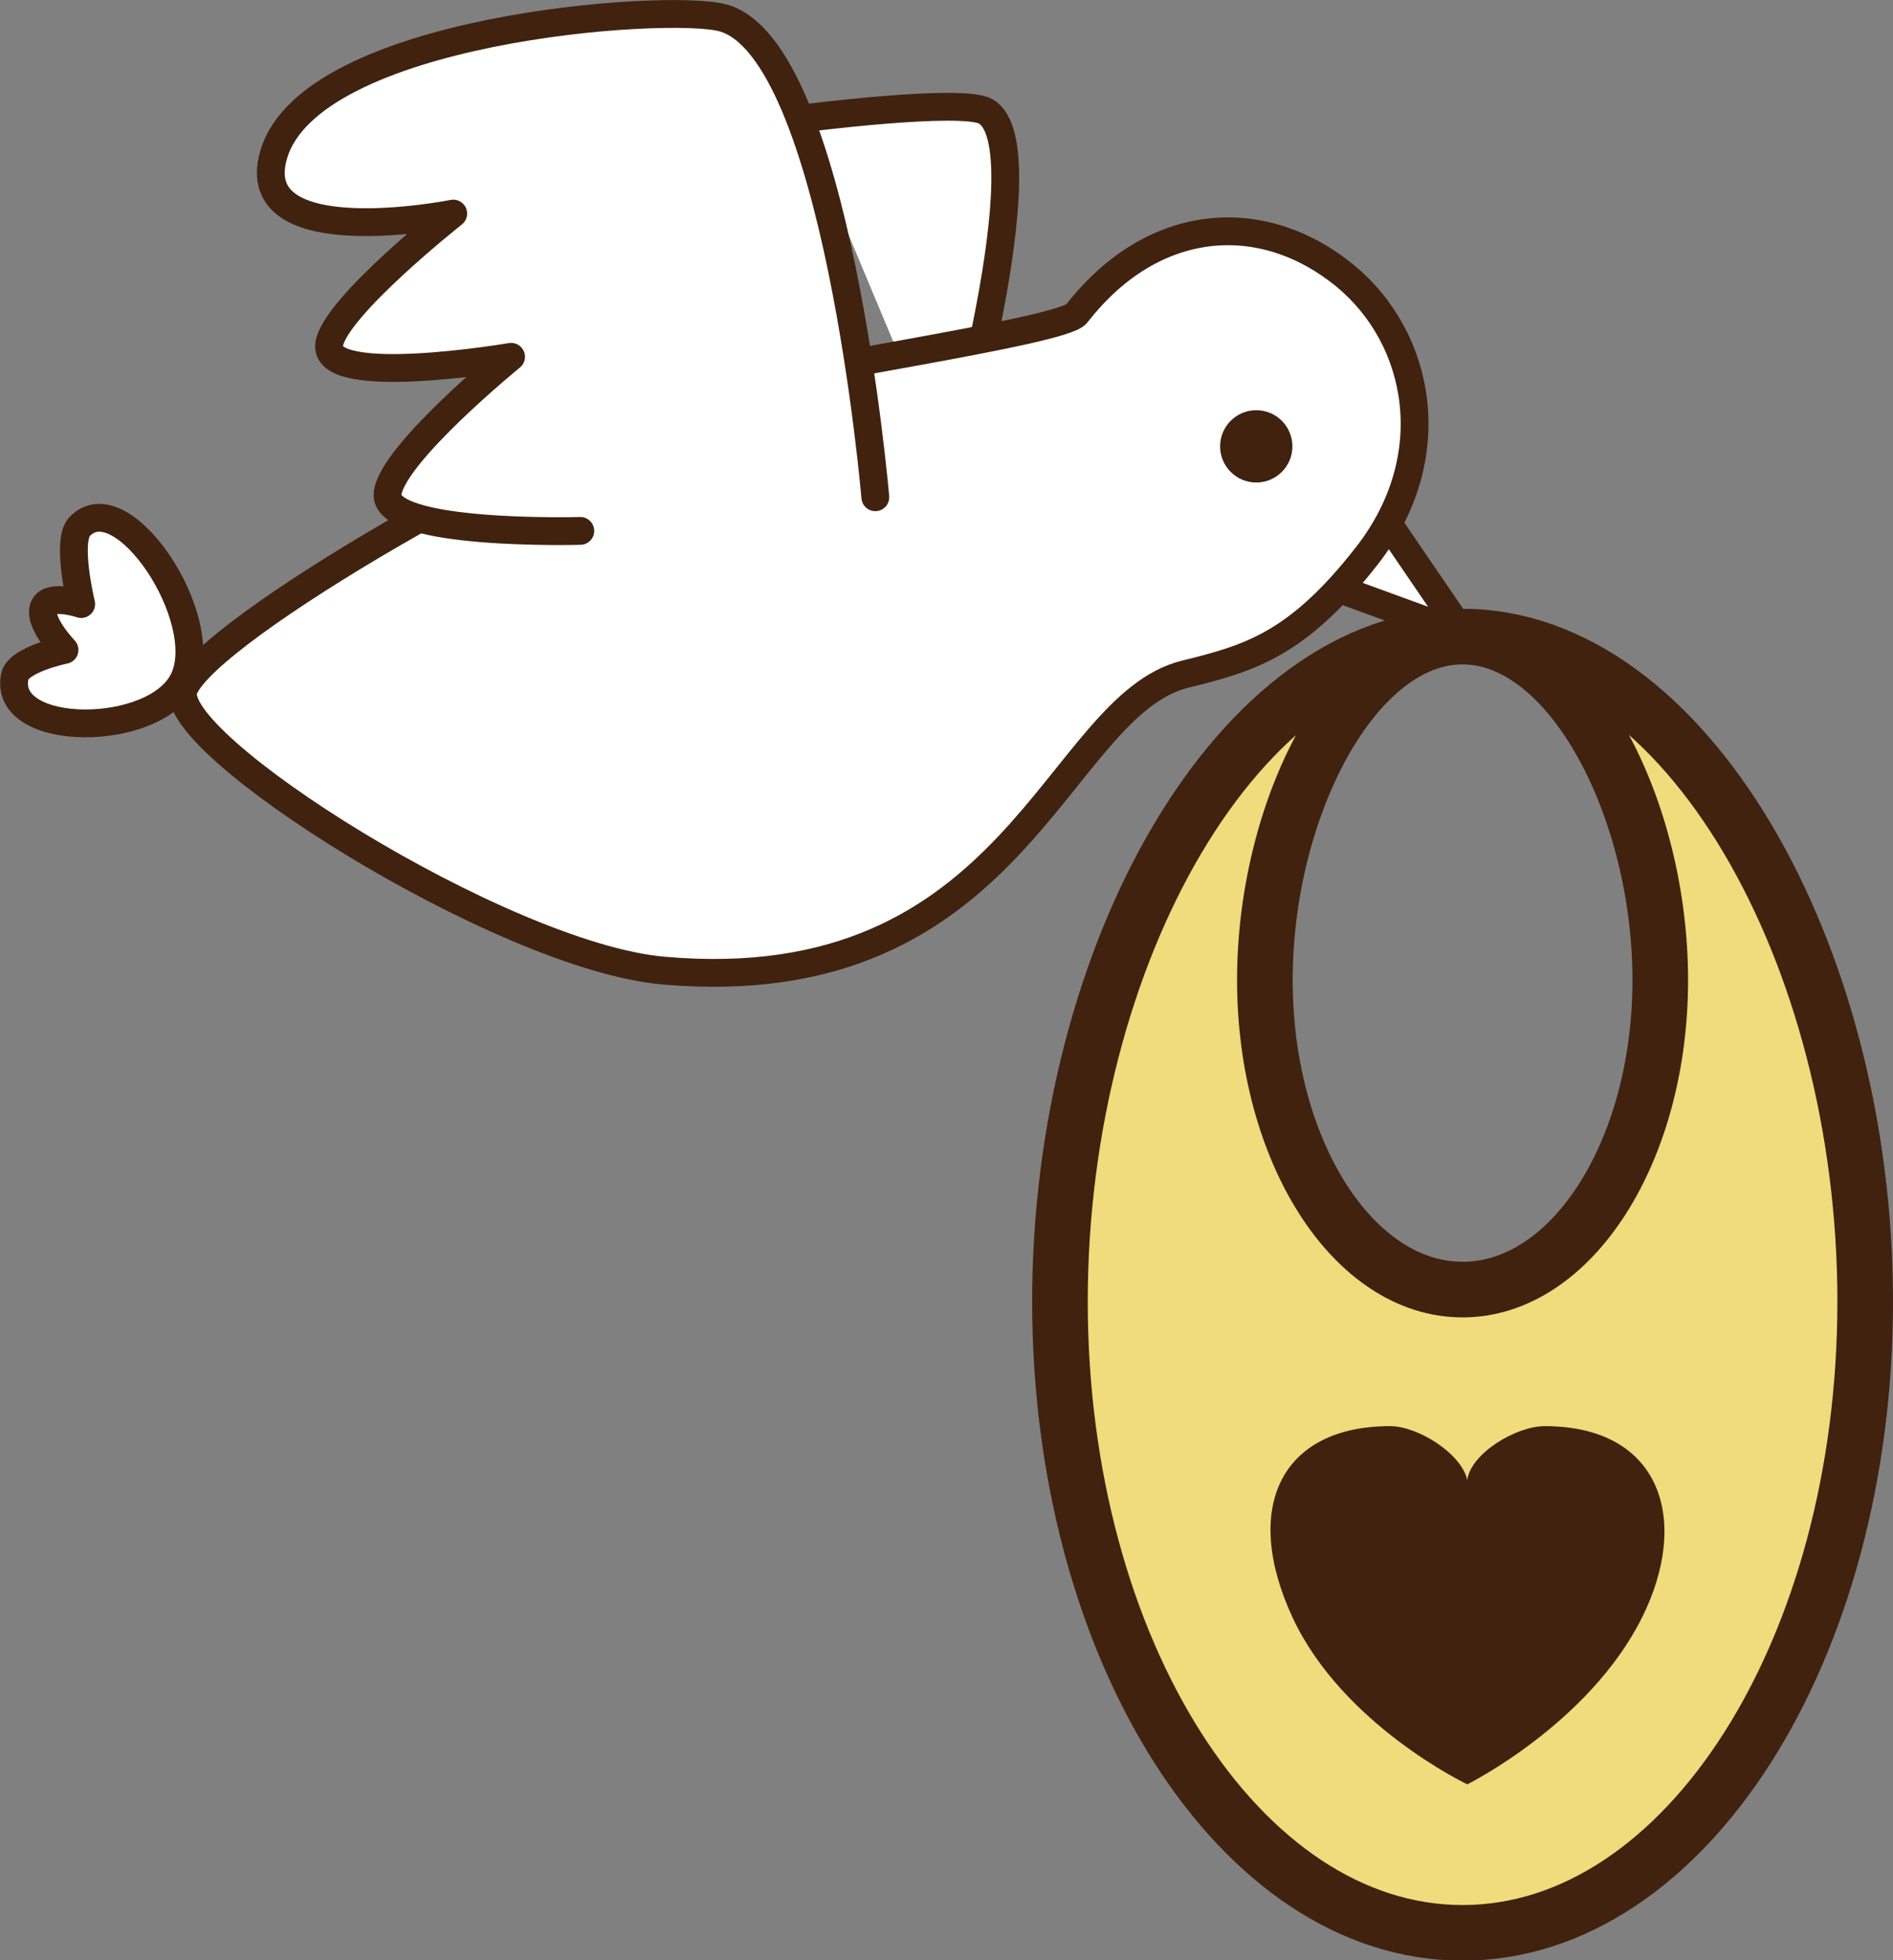
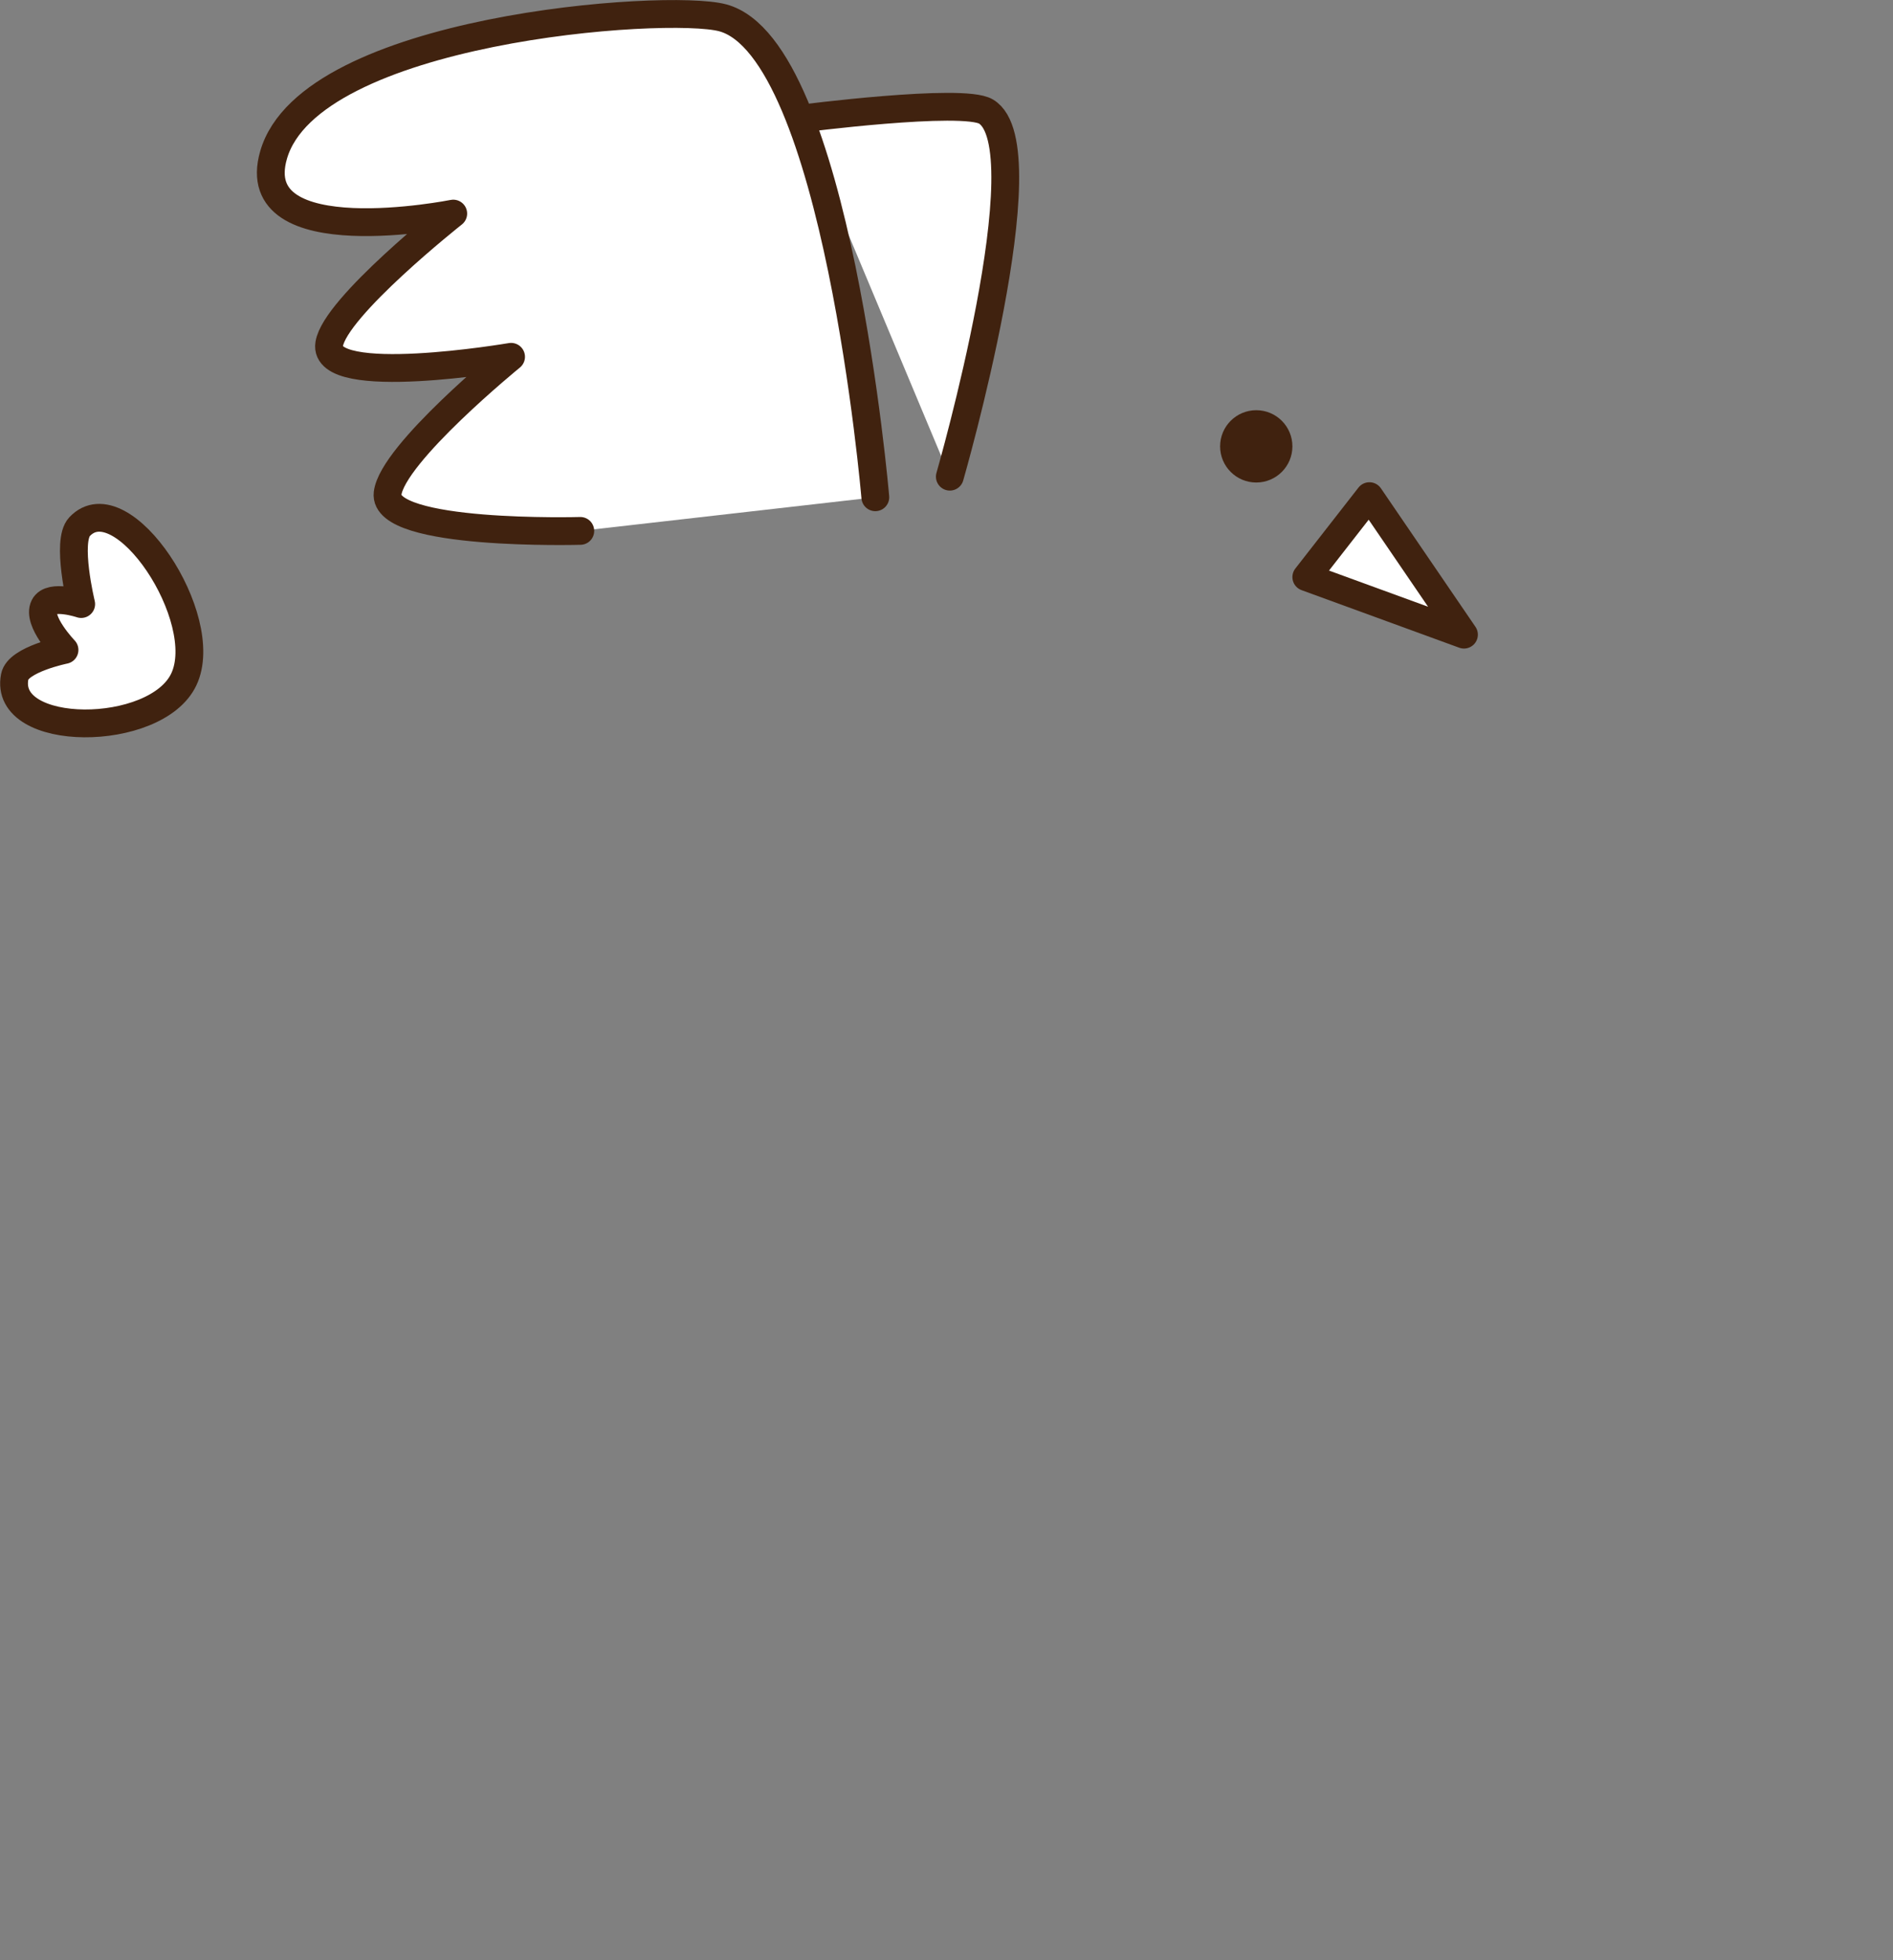
<svg xmlns="http://www.w3.org/2000/svg" id="_レイヤー_2" data-name="レイヤー 2" viewBox="0 0 68.08 70.49">
  <rect x="0" y="0" width="68.08" height="70.49" fill="#808080" stroke="none" />
  <defs>
    <style>
      .cls-1 {
        fill: #f0db7d;
        stroke-miterlimit: 10;
        stroke-width: 2px;
      }

      .cls-1, .cls-2 {
        stroke: #40220f;
      }

      .cls-3 {
        fill: #40220f;
      }

      .cls-2 {
        fill: #fff;
        stroke-linecap: round;
        stroke-linejoin: round;
      }
    </style>
  </defs>
  <g id="_不妊" data-name="不妊">
    <g>
      <g>
-         <path class="cls-1" d="M52.6,22.89c3.92,0,7.11,6.2,7.11,12.35s-3.18,11.13-7.11,11.13-7.11-4.98-7.11-11.13,3.18-12.35,7.11-12.35c-8,0-14.48,11.38-14.48,23.91s6.48,22.7,14.48,22.7,14.48-10.16,14.48-22.7-6.48-23.91-14.48-23.91Z" />
-         <path class="cls-3" d="M55.55,51.28c-1.02,0-2.66.98-2.78,1.94-.2-.94-1.76-1.94-2.78-1.94-3.9,0-5.35,2.91-3.5,6.89,1.81,3.87,6.28,5.99,6.28,5.99,0,0,4.37-2.17,6.28-5.99,1.75-3.5.7-6.89-3.5-6.89Z" />
+         <path class="cls-3" d="M55.55,51.28Z" />
      </g>
      <g>
        <g>
          <path class="cls-2" d="M34.16,17.14s3.42-11.86,1.3-13.13c-.84-.5-6.69.26-6.69.26" />
          <polygon class="cls-2" points="46.98 20.75 49.25 17.84 52.65 22.82 46.98 20.75" />
-           <path class="cls-2" d="M49.17,19.97c2.76-3.55,1.93-7.81-.79-10.05-2.96-2.43-6.9-2.19-9.66,1.36-.51.66-10.53,2.04-14.32,3.05-4.54,1.21-16.94,8.27-17.79,10.45-.73,1.89,11.43,9.61,17.25,10.12,12.71,1.12,14.1-9.51,18.77-10.66,2.31-.57,4.03-1.05,6.54-4.27Z" />
          <path class="cls-2" d="M31.48,17.88S30.1,1.74,25.99.64c-2.03-.54-14.84.39-16.15,4.93-1.05,3.61,6.46,2.11,6.46,2.11,0,0-4.25,3.36-4.46,4.69-.26,1.62,6.54.46,6.54.46,0,0-4.27,3.48-4.44,4.91-.19,1.55,6.93,1.35,6.93,1.35" />
          <path class="cls-2" d="M6.61,24.43c1.04-2.19-2.23-7.11-3.75-5.49-.49.52.06,2.78.06,2.78,0,0-1.1-.37-1.33.08-.27.53.73,1.57.73,1.57,0,0-1.67.34-1.79.96-.44,2.23,5.08,2.22,6.08.1Z" />
        </g>
        <circle class="cls-3" cx="45.18" cy="16.05" r="1.3" />
      </g>
    </g>
  </g>
</svg>